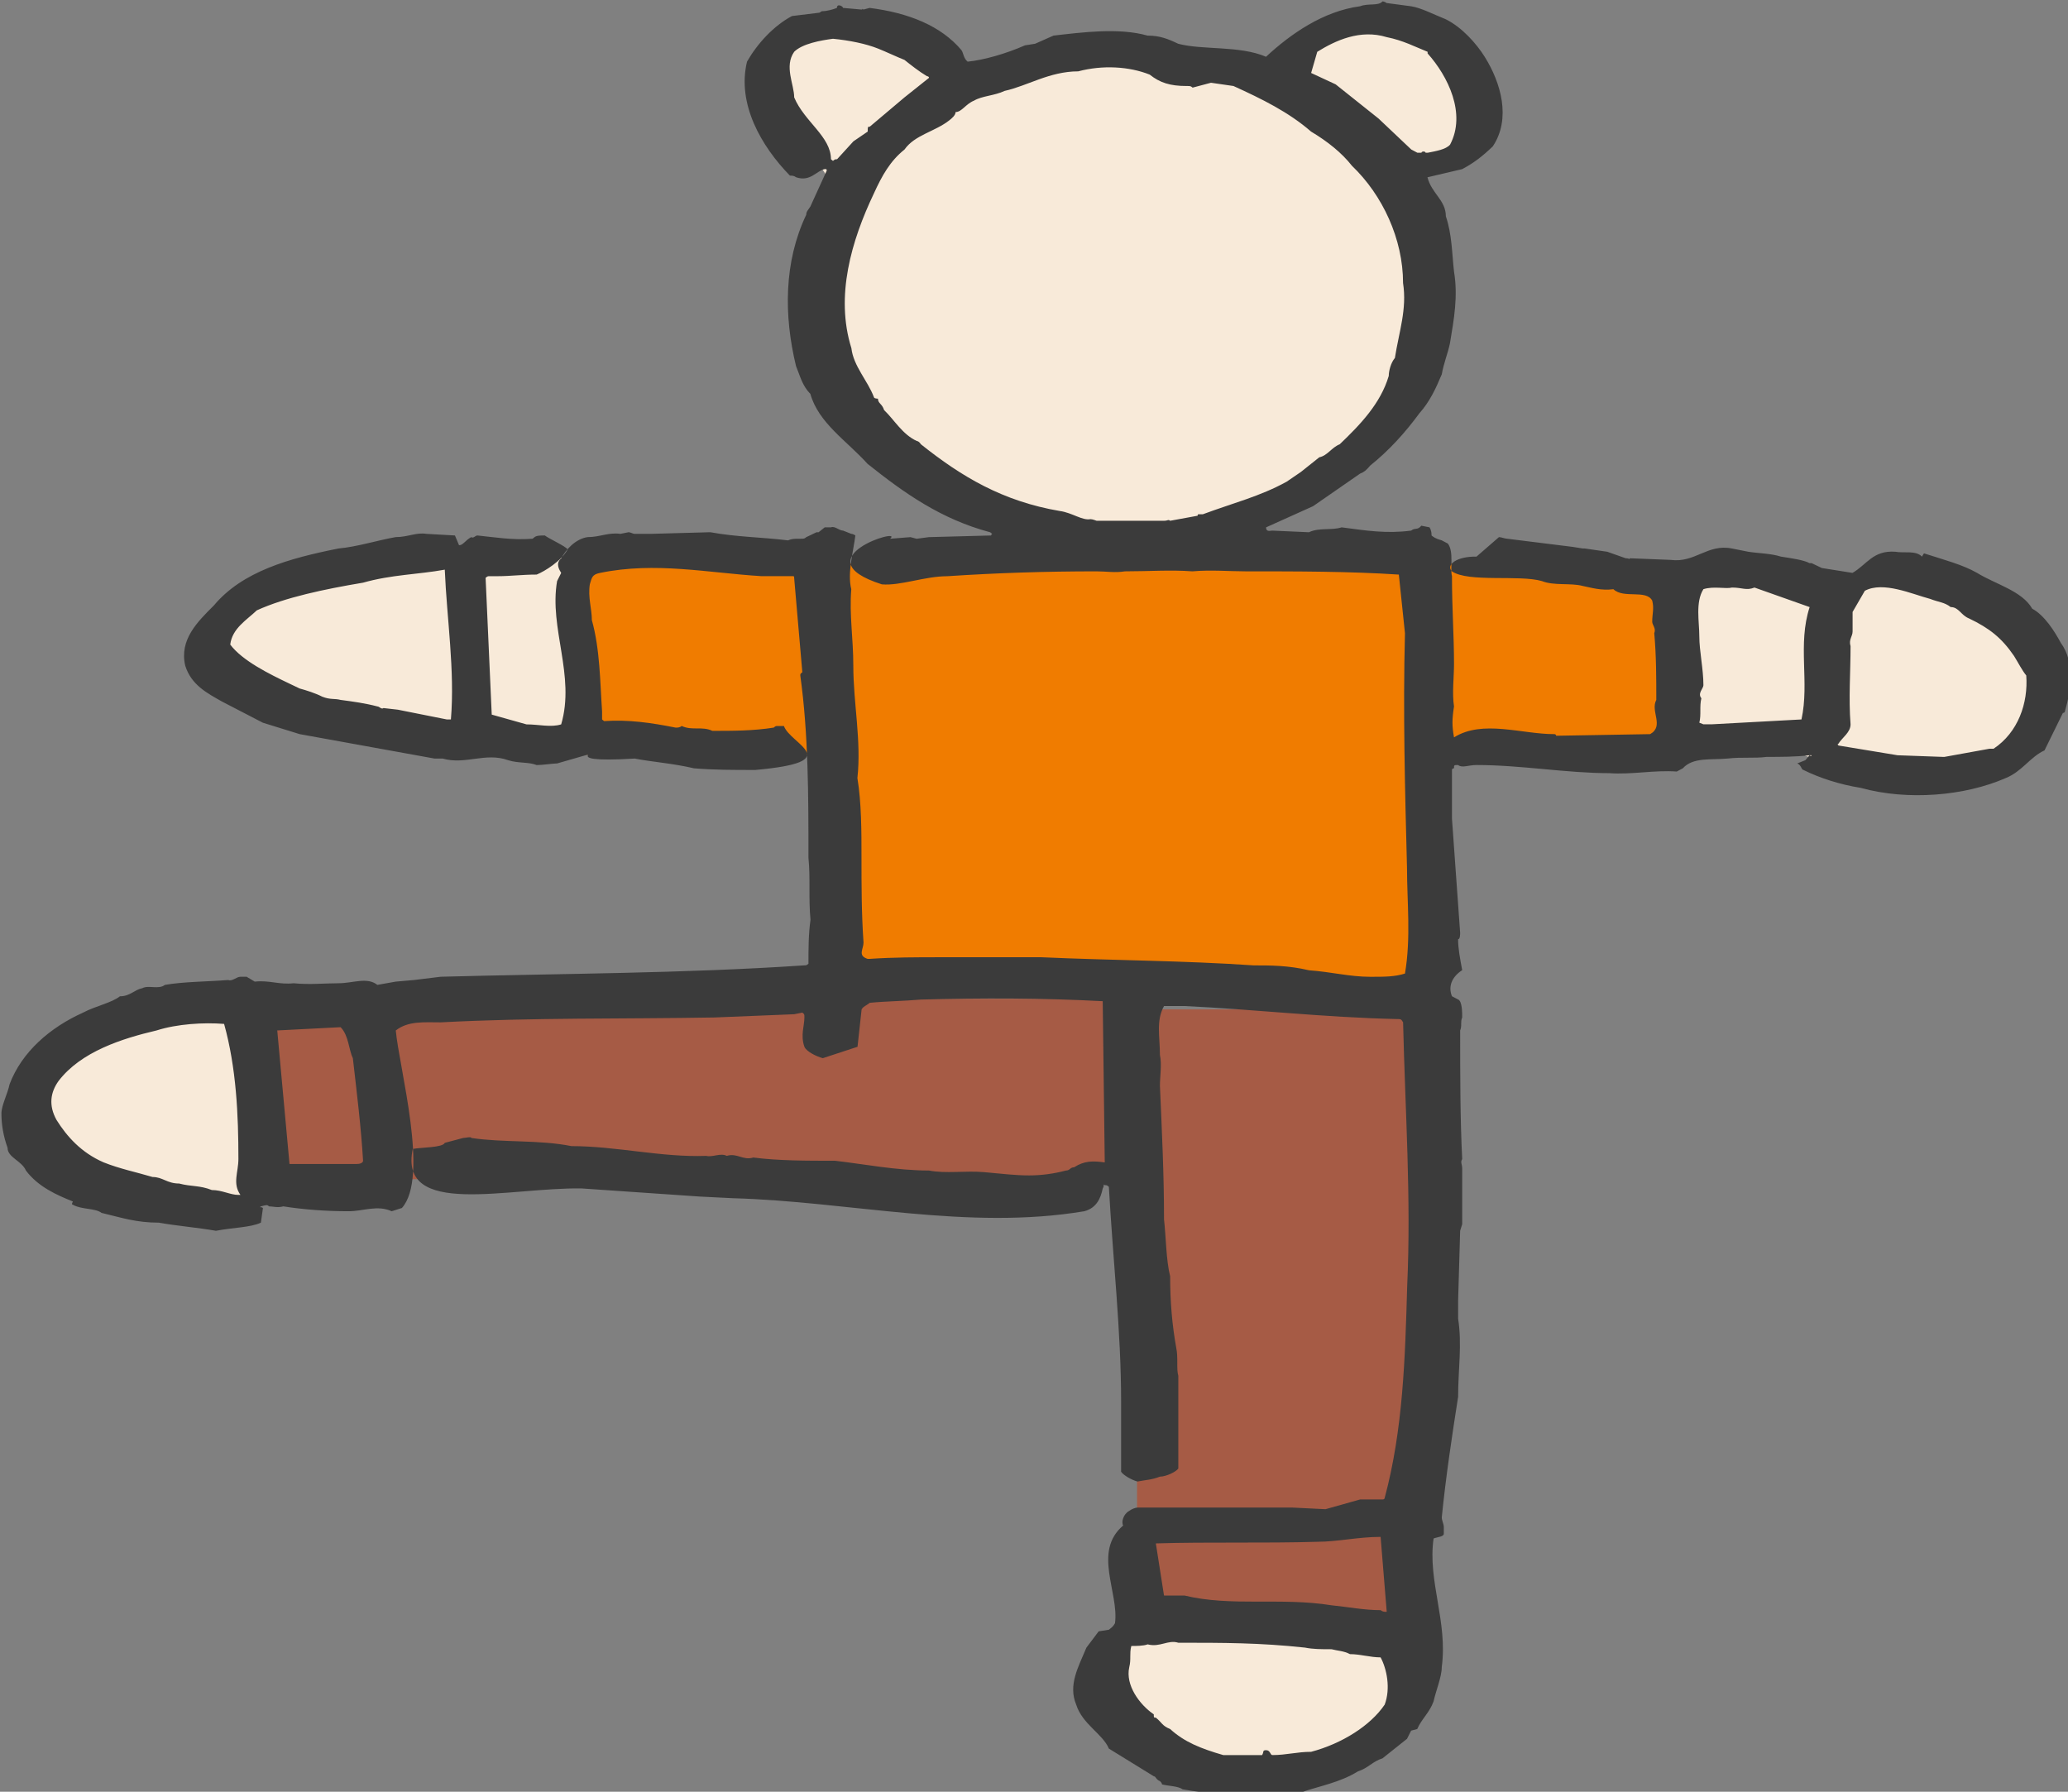
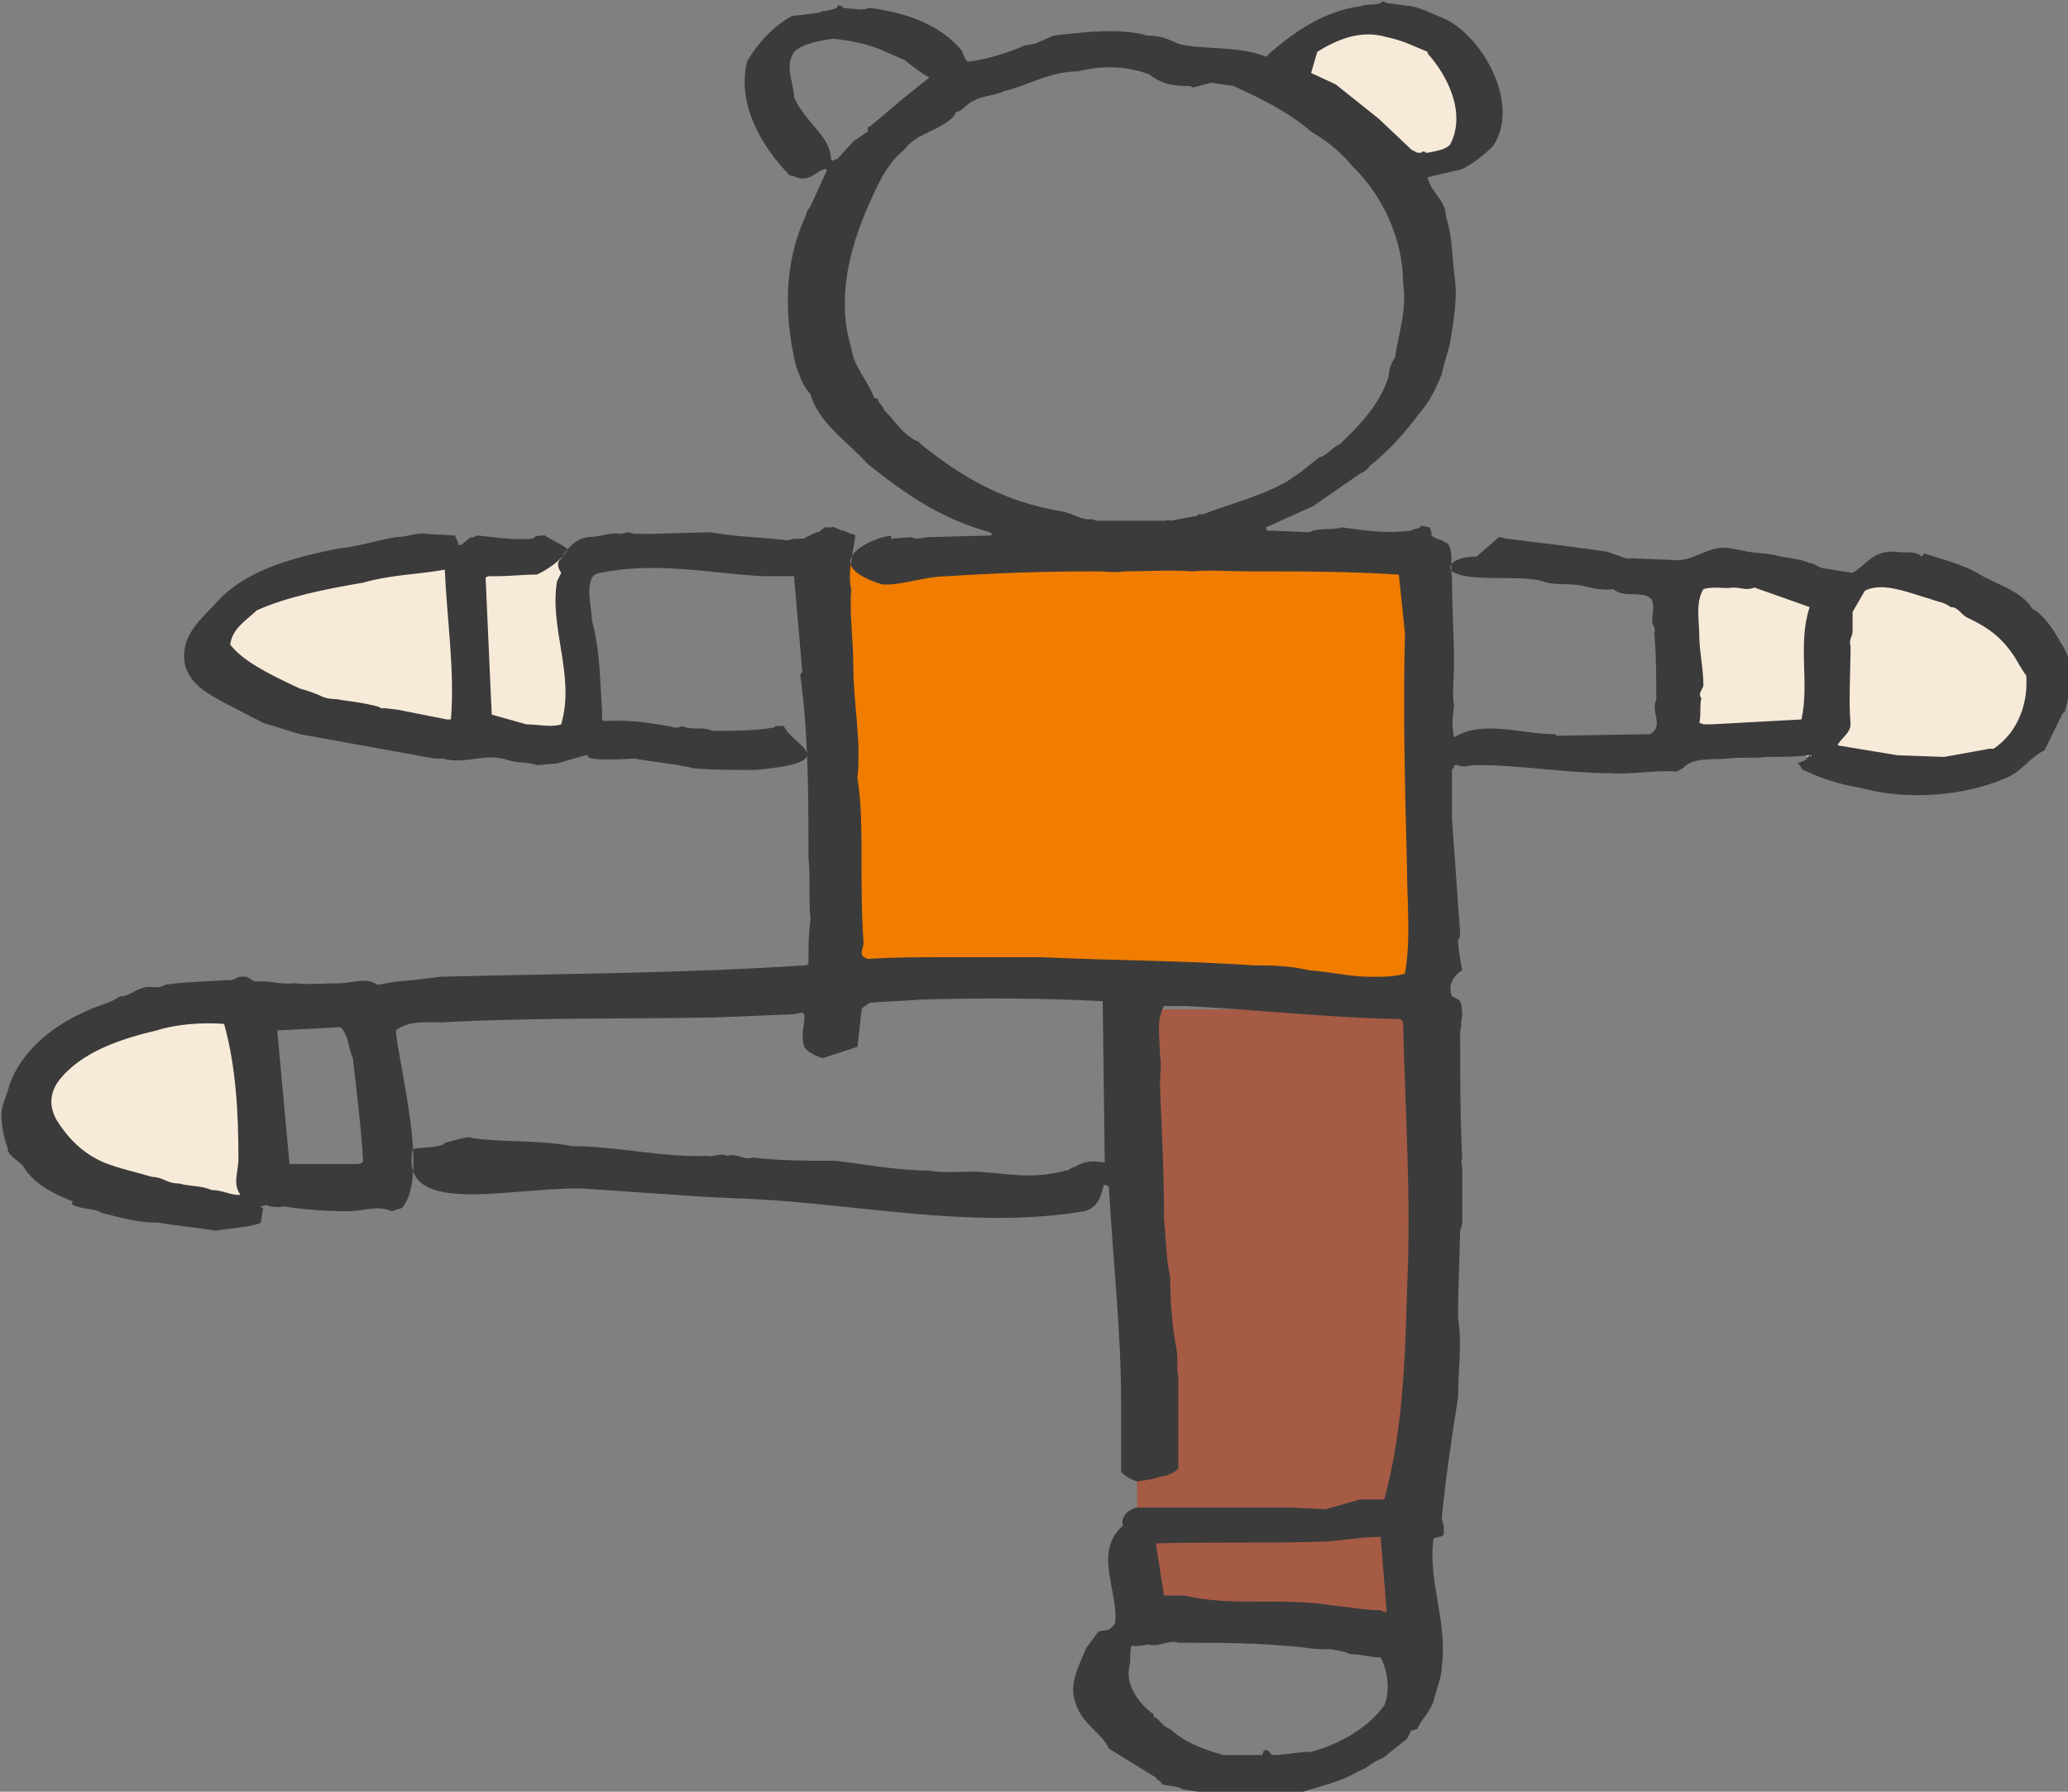
<svg xmlns="http://www.w3.org/2000/svg" xmlns:ns1="http://www.inkscape.org/namespaces/inkscape" xmlns:ns2="http://sodipodi.sourceforge.net/DTD/sodipodi-0.dtd" width="37.293mm" height="32.306mm" viewBox="0 0 37.293 32.306" version="1.1" id="svg9488" ns1:version="1.2.1 (9c6d41e410, 2022-07-14)" ns2:docname="Pikazo.svg">
  <rect x="0" y="0" width="37.293" height="32.306" fill="#808080" stroke="none" />
  <ns2:namedview id="namedview9490" pagecolor="#ffffff" bordercolor="#000000" borderopacity="0.25" ns1:showpageshadow="2" ns1:pageopacity="0.0" ns1:pagecheckerboard="0" ns1:deskcolor="#d1d1d1" ns1:document-units="mm" showgrid="false" ns1:zoom="0.71624579" ns1:cx="-13.263603" ns1:cy="37.696557" ns1:window-width="1920" ns1:window-height="1009" ns1:window-x="-8" ns1:window-y="-8" ns1:window-maximized="1" ns1:current-layer="layer1" />
  <defs id="defs9485" />
  <g ns1:label="Laag 1" ns1:groupmode="layer" id="layer1" transform="translate(-82.57,-138.996)">
    <g id="Layer1000" transform="matrix(0.353,0,0,0.353,42.104,101.709)">
      <path d="m 157.074,134.417 v 21.142 h 30.614 v -21.142 z" style="fill:#f07c00;fill-rule:evenodd" id="path9394" />
-       <path d="m 172.551,107.854 a 16.157,12.739 0 0 1 16.157,12.739 16.157,12.739 0 1 1 -16.157,-12.739 z" style="fill:#f8ead9;fill-rule:evenodd" id="path9396" />
-       <path d="m 127.821,156.643 v 9.216 h 45.58 v -9.216 z" style="fill:#a65b45;fill-rule:evenodd" id="path9398" />
      <path d="m 187.007,157.185 v 31.712 h -14.286 v -31.712 z" style="fill:#a65b45;fill-rule:evenodd" id="path9400" />
-       <path d="m 144.148,134.417 v 9.758 h 56.465 v -9.758 z" style="fill:#f07c00;fill-rule:evenodd" id="path9402" />
-       <path d="m 163.196,109.48 -5.102,-2.711 c -2.68,0.116 -4.154,1.109 -4.422,2.982 l 3.742,5.692 z" style="fill:#f8ead9;fill-rule:evenodd" id="path9404" />
      <path d="m 179.864,109.751 2.721,-2.71 h 4.762 l 3.401,2.982 -1.02,3.253 -2.381,1.084 z" style="fill:#f8ead9;fill-rule:evenodd" id="path9406" />
      <path d="m 138.365,134.145 0.34,9.487 -12.586,-2.982 v -3.524 l 6.123,-2.982 z" style="fill:#f8ead9;fill-rule:evenodd" id="path9408" />
      <path d="m 200.273,135.23 8.164,0.542 4.422,-0.813 6.803,3.795 -2.041,5.963 h -9.524 l -3.402,-1.355 h -4.422 z" style="fill:#f8ead9;fill-rule:evenodd" id="path9410" />
      <path d="m 127.481,156.913 -7.143,0.813 -4.082,4.066 3.061,4.066 8.504,1.084 z" style="fill:#f8ead9;fill-rule:evenodd" id="path9412" />
-       <path d="m 186.424,188.626 -14.286,-0.271 -1.02,4.337 6.803,3.524 h 3.742 l 4.082,-1.897 z" style="fill:#f8ead9;fill-rule:evenodd" id="path9414" />
      <path d="m 138.597,134.115 v 8.719 h 5.348 v -8.719 z" style="fill:#f8ead9;fill-rule:evenodd" id="path9416" />
      <path d="m 187.565,113.431 c 0,0 -0.104,0 -0.313,0 0,-0.083 0.209,-0.083 0.209,0 0,0 0,0 -0.209,0 0,0 -0.104,0 -0.209,0 l -0.313,-0.166 -1.67,-1.58 -2.192,-1.747 -1.253,-0.582 0.313,-1.081 c 0.94,-0.582 2.192,-1.164 3.549,-0.749 0.835,0.166 1.461,0.499 2.088,0.749 0,0.083 0,0.083 0,0.083 1.044,1.165 1.983,3.078 1.148,4.658 -0.209,0.249 -0.731,0.333 -1.148,0.416 z m -30.48,0.333 c 0,-1.165 -1.357,-1.913 -1.879,-3.161 0,-0.665 -0.522,-1.58 0,-2.329 0.418,-0.416 1.357,-0.582 1.983,-0.665 0.835,0.083 1.67,0.25 2.296,0.499 0.418,0.166 0.94,0.416 1.357,0.582 0.313,0.25 0.731,0.582 1.148,0.832 0,0 0.104,0 0.104,0.083 l -1.253,0.998 -1.774,1.497 c -0.104,0 -0.104,0 -0.104,0.249 l -0.731,0.499 -0.835,0.915 c -0.104,0 -0.104,0 -0.209,0.083 0,0 -0.104,-0.083 -0.104,-0.083 z m 16.806,18.465 h -3.236 c 0,0 -0.209,-0.083 -0.313,-0.083 -0.418,0.083 -0.94,-0.333 -1.566,-0.416 -2.923,-0.499 -5.01,-1.747 -7.098,-3.41 -0.104,-0.166 -0.209,-0.166 -0.209,-0.166 -0.731,-0.333 -1.148,-1.081 -1.67,-1.58 -0.104,-0.333 -0.313,-0.333 -0.313,-0.582 0,0 -0.209,0 -0.209,-0.083 -0.313,-0.832 -1.044,-1.58 -1.148,-2.495 -0.835,-2.662 0,-5.49 1.148,-7.902 0.417,-0.915 0.835,-1.663 1.566,-2.246 0.522,-0.749 1.566,-0.915 2.296,-1.497 0.104,-0.083 0.313,-0.25 0.313,-0.416 0.313,0 0.522,-0.416 0.939,-0.582 0.418,-0.249 1.044,-0.249 1.566,-0.499 1.148,-0.249 2.296,-0.998 3.758,-0.998 1.253,-0.333 2.61,-0.25 3.653,0.166 0.522,0.416 1.044,0.582 1.879,0.582 0.209,0 0.209,0 0.313,0.083 l 0.939,-0.249 1.148,0.166 c 1.461,0.665 2.818,1.331 3.966,2.329 0.835,0.499 1.566,1.081 2.088,1.747 1.566,1.497 2.61,3.743 2.61,5.989 0.209,1.331 -0.209,2.495 -0.417,3.826 -0.209,0.25 -0.313,0.665 -0.313,0.915 -0.417,1.414 -1.461,2.495 -2.505,3.493 -0.418,0.166 -0.626,0.582 -1.044,0.665 l -0.939,0.749 -0.731,0.499 c -1.357,0.749 -2.714,1.081 -4.28,1.663 0,0 -0.209,0 -0.209,0 -0.104,0 0,0.083 -0.104,0.083 l -1.357,0.249 c -0.104,-0.083 -0.104,0 -0.313,0 0,0 -0.209,0 -0.209,0 z m -36.43,10.148 -2.505,-0.499 -0.731,-0.083 c -0.104,0.083 -0.209,-0.083 -0.313,-0.083 -0.626,-0.166 -1.253,-0.25 -1.879,-0.333 -0.313,-0.083 -0.522,0 -0.94,-0.166 -0.313,-0.166 -0.835,-0.333 -1.148,-0.416 l -0.522,-0.249 c -1.044,-0.499 -2.401,-1.165 -3.027,-1.996 0.104,-0.832 0.835,-1.248 1.357,-1.747 1.461,-0.665 3.445,-1.081 5.428,-1.414 1.461,-0.416 2.818,-0.416 4.175,-0.665 0.104,2.495 0.522,5.157 0.313,7.652 0,0 -0.209,0 -0.209,0 z m 64.195,0.249 -0.209,-0.083 c 0.104,-0.416 0,-0.832 0.104,-1.248 -0.209,-0.25 0.104,-0.499 0.104,-0.665 0,-0.832 -0.209,-1.747 -0.209,-2.495 0,-0.749 -0.209,-1.747 0.209,-2.412 0.522,-0.166 1.148,0 1.461,-0.083 0.522,0 0.731,0.166 1.148,0 l 2.818,0.998 c -0.626,1.913 0,3.826 -0.417,5.739 l -4.593,0.249 c -0.104,0 -0.104,0 -0.104,0 0,0 -0.313,0 -0.313,0 z m 12.213,1.663 -2.296,-0.083 -3.027,-0.499 c 0,-0.083 -0.104,0 0,-0.083 0.209,-0.333 0.626,-0.582 0.626,-0.998 -0.104,-1.331 0,-2.662 0,-3.993 -0.104,-0.333 0.104,-0.499 0.104,-0.749 v -0.998 l 0.626,-1.081 c 0.94,-0.499 2.401,0.166 3.34,0.416 0.417,0.166 0.731,0.166 1.044,0.416 0.418,0 0.522,0.416 0.94,0.582 1.044,0.499 1.67,0.998 2.296,1.913 0.209,0.333 0.417,0.749 0.626,0.998 0.104,1.414 -0.417,2.911 -1.67,3.743 -0.104,0 -0.209,0 -0.209,0 l -2.296,0.416 c 0,0 -0.104,0 -0.104,0 z m -81.001,20.794 h -0.626 -2.818 l -0.626,-6.821 3.236,-0.166 c 0.417,0.416 0.417,1.165 0.626,1.58 0.209,1.83 0.417,3.493 0.522,5.24 0,0.083 -0.104,0.166 -0.313,0.166 z m -6.054,1.58 c -0.417,0 -0.835,-0.249 -1.357,-0.249 -0.626,-0.249 -1.044,-0.166 -1.67,-0.333 -0.626,0 -0.835,-0.333 -1.357,-0.333 -0.835,-0.249 -1.67,-0.416 -2.505,-0.749 -1.148,-0.499 -1.879,-1.331 -2.401,-2.163 -0.418,-0.749 -0.313,-1.414 0.104,-1.996 1.148,-1.497 3.236,-2.163 5.01,-2.579 1.044,-0.333 2.401,-0.416 3.445,-0.333 0.626,2.246 0.731,4.658 0.731,6.904 0,0.665 -0.313,1.248 0.104,1.83 0,0 -0.104,0 -0.104,0 z m 58.559,21.293 c 0,0 -0.104,0 -0.209,-0.083 -0.835,0 -1.67,-0.166 -2.505,-0.249 -2.61,-0.416 -5.115,0.083 -7.516,-0.499 h -1.044 l -0.417,-2.662 c 2.714,-0.083 5.532,0 8.246,-0.083 1.044,0 2.088,-0.25 3.236,-0.25 l 0.313,3.826 c 0,0 -0.104,0 -0.104,0 z m -6.576,7.319 h -1.253 c -0.209,0 -0.313,0 -0.418,0 -1.148,-0.333 -1.983,-0.665 -2.714,-1.331 -0.417,-0.166 -0.417,-0.333 -0.731,-0.582 -0.104,0 -0.104,0 -0.104,-0.166 -0.731,-0.499 -1.461,-1.497 -1.253,-2.412 0.104,-0.416 0,-0.665 0.104,-1.081 0.209,0 0.626,0 0.835,-0.083 0.626,0.166 1.044,-0.249 1.566,-0.083 2.296,0 4.175,0 6.472,0.249 0.417,0.083 0.835,0.083 1.357,0.083 0.313,0.083 0.626,0.083 0.94,0.25 0.522,0 1.044,0.166 1.566,0.166 0.313,0.582 0.522,1.58 0.209,2.412 -0.731,1.081 -2.192,1.996 -3.758,2.412 -0.731,0 -1.253,0.166 -1.983,0.166 -0.104,0 -0.104,-0.249 -0.313,-0.249 -0.209,0 -0.104,0.083 -0.209,0.249 z m -0.104,1.996 c -1.253,0 -2.296,0 -3.653,-0.249 -0.209,-0.166 -0.731,-0.166 -1.044,-0.249 0,-0.083 -0.104,-0.166 -0.104,-0.166 -0.209,-0.083 -0.209,-0.249 -0.313,-0.249 l -2.296,-1.414 c -0.313,-0.749 -1.357,-1.248 -1.67,-2.246 -0.418,-0.998 0.104,-1.913 0.522,-2.911 l 0.626,-0.832 0.522,-0.083 c 0.209,-0.166 0.209,-0.166 0.313,-0.333 0.209,-1.58 -1.148,-3.66 0.418,-4.991 -0.104,-0.166 0,-0.582 0.313,-0.749 0.104,-0.083 0.313,-0.166 0.418,-0.166 h 7.933 l 1.67,0.083 1.774,-0.499 c 0,0 0.209,0 0.313,0 h 0.835 c 0.104,0 0.104,-0.083 0.104,-0.083 0.939,-3.493 1.044,-7.153 1.148,-10.813 0.209,-4.492 -0.104,-8.983 -0.209,-13.475 -0.104,-0.166 -0.104,-0.166 -0.313,-0.166 -3.758,-0.083 -7.307,-0.499 -10.856,-0.665 h -1.044 c -0.417,0.749 -0.209,1.58 -0.209,2.495 0.104,0.499 0,1.081 0,1.58 0.104,2.412 0.209,4.492 0.209,6.821 0.104,0.915 0.104,2.079 0.313,2.911 0,1.331 0.104,2.495 0.313,3.66 0.104,0.499 0,1.081 0.104,1.414 0,1.664 0,3.161 0,4.741 -0.104,0.166 -0.626,0.416 -0.939,0.416 -0.418,0.166 -0.731,0.166 -1.148,0.249 -0.313,-0.083 -0.731,-0.333 -0.835,-0.499 v -3.327 c 0,-0.083 0,-0.083 0,-0.249 0,-3.577 -0.417,-7.236 -0.626,-10.979 -0.104,-0.083 -0.104,-0.083 -0.209,-0.083 -0.104,-0.083 0,0 -0.104,0.166 -0.104,0.499 -0.313,0.998 -0.94,1.165 -5.95,0.998 -12.004,-0.499 -17.954,-0.665 l -1.67,-0.083 -6.054,-0.416 c -3.737,-0.061 -9.367,1.518 -8.63,-2.018 0.417,-0.083 1.532,-0.061 1.636,-0.311 l 0.939,-0.249 c 0.104,0 0.418,-0.083 0.418,0 1.67,0.249 3.445,0.083 5.115,0.416 2.296,0 4.593,0.582 6.889,0.499 0.313,0.083 0.731,-0.166 1.044,0 0.522,-0.166 0.835,0.249 1.357,0.083 1.253,0.166 2.714,0.166 4.175,0.166 1.461,0.166 3.131,0.499 4.802,0.499 0.835,0.166 1.879,0 2.818,0.083 0.94,0.083 1.566,0.166 2.296,0.166 0.626,0 1.253,-0.083 1.879,-0.249 0.209,0 0.209,-0.166 0.417,-0.166 0.522,-0.333 0.939,-0.333 1.566,-0.249 l -0.104,-8.235 c -3.131,-0.166 -6.159,-0.166 -9.29,-0.083 -0.94,0.083 -1.774,0.083 -2.61,0.166 -0.209,0.166 -0.313,0.166 -0.417,0.333 l -0.209,1.913 -1.774,0.582 c -0.313,-0.083 -0.835,-0.333 -0.939,-0.582 -0.209,-0.582 0,-1.081 0,-1.497 0,-0.166 0,-0.166 -0.104,-0.249 l -0.418,0.083 -4.071,0.166 c -4.697,0.083 -9.29,0 -13.987,0.249 -0.835,0 -1.67,-0.083 -2.296,0.416 0.18,1.941 1.719,7.498 0.313,9.066 l -0.522,0.166 c -0.731,-0.333 -1.461,0 -2.192,0 -1.148,0 -2.296,-0.083 -3.34,-0.249 -0.313,0.083 -0.522,0 -0.731,0 -0.104,-0.083 -0.104,-0.083 -0.418,0 -0.104,0.083 0,0 0.104,0.083 l -0.104,0.749 c -0.522,0.25 -1.461,0.25 -2.296,0.416 -0.939,-0.166 -1.983,-0.249 -2.923,-0.416 -1.148,0 -1.879,-0.249 -2.923,-0.499 -0.313,-0.249 -1.044,-0.166 -1.461,-0.416 -0.104,0 0,-0.166 0,-0.166 -0.835,-0.333 -1.774,-0.749 -2.401,-1.58 -0.209,-0.499 -0.939,-0.665 -0.939,-1.165 -0.209,-0.582 -0.313,-1.165 -0.313,-1.747 0,-0.416 0.313,-0.998 0.417,-1.497 0.626,-1.663 2.088,-2.911 3.758,-3.66 0.626,-0.333 1.461,-0.499 1.879,-0.832 0.522,0 0.731,-0.333 1.148,-0.416 0.313,-0.166 0.835,0.083 1.148,-0.166 0.94,-0.166 2.192,-0.166 3.236,-0.25 0.209,0.083 0.417,-0.166 0.626,-0.166 h 0.313 l 0.417,0.249 c 0.731,-0.083 1.253,0.166 1.983,0.083 0.835,0.083 1.566,0 2.296,0 0.731,0 1.461,-0.333 1.983,0.083 l 0.939,-0.166 0.939,-0.083 1.357,-0.166 c 6.159,-0.166 12.422,-0.166 18.58,-0.582 0.104,0 0.104,0 0.209,-0.083 0,-0.749 0,-1.497 0.104,-2.246 -0.104,-1.081 0,-2.163 -0.104,-3.161 0,-3.161 0,-6.321 -0.417,-9.316 0,-0.083 0,-0.083 0.104,-0.166 l -0.418,-4.824 c 0,-0.083 0,-0.083 -0.104,-0.083 h -1.566 c -2.714,-0.166 -5.428,-0.749 -8.246,-0.166 -0.418,0.083 -0.418,0.249 -0.522,0.582 -0.104,0.665 0.104,1.248 0.104,1.83 0.418,1.497 0.418,3.161 0.522,4.658 0,0.083 0,0.333 0,0.416 0,0 0,0 0.104,0.083 1.253,-0.083 2.401,0.083 3.653,0.333 0.104,0 0.209,0 0.313,-0.083 0.522,0.249 1.044,0 1.566,0.249 1.044,0 2.088,0 3.131,-0.166 0.104,-0.083 0.104,-0.083 0.209,-0.083 0.104,0 0.313,0 0.313,0 0.321,0.933 3.231,1.825 -1.461,2.246 -1.148,0 -2.088,0 -3.131,-0.083 -1.044,-0.25 -2.192,-0.333 -3.027,-0.499 -4.588,0.272 -0.494,-0.733 -3.967,0.249 -0.209,0 -0.731,0.083 -1.044,0.083 -0.417,-0.166 -0.939,-0.083 -1.461,-0.249 -1.148,-0.416 -2.192,0.249 -3.34,-0.083 0,0 -0.417,0 -0.417,0 l -6.889,-1.248 -1.879,-0.582 -2.088,-1.081 c -0.731,-0.416 -1.566,-0.832 -1.879,-1.83 -0.313,-1.331 0.626,-2.246 1.461,-3.078 1.461,-1.747 3.862,-2.412 6.367,-2.911 0.939,-0.083 1.983,-0.416 2.923,-0.582 0.626,0 1.044,-0.249 1.566,-0.166 l 1.461,0.083 0.209,0.499 c 0.209,0 0.313,-0.25 0.626,-0.416 0.104,0.083 0.209,-0.083 0.313,-0.083 0.835,0.083 1.774,0.249 2.818,0.166 0,0 0.104,-0.083 0.104,-0.083 0.104,-0.083 0.313,-0.083 0.522,-0.083 0.209,0.166 1.062,0.546 1.166,0.713 -0.313,0.582 -1.166,1.117 -1.583,1.284 -0.731,0 -1.357,0.083 -1.983,0.083 -0.104,0 -0.209,0 -0.417,0 -0.104,0 -0.104,0 -0.209,0.083 l 0.313,6.987 1.774,0.499 c 0.626,0 1.253,0.166 1.774,0 0.731,-2.495 -0.626,-4.907 -0.209,-7.32 l 0.209,-0.416 c -0.104,-0.166 -0.305,-0.499 0.008,-0.749 0.209,-0.416 0.723,-0.998 1.349,-1.081 0.626,0 1.044,-0.249 1.67,-0.166 l 0.417,-0.083 c 0.104,0 0.209,0.083 0.313,0.083 h 0.835 l 3.027,-0.083 c 1.357,0.249 2.61,0.249 3.966,0.416 0.209,-0.083 0.313,-0.083 0.626,-0.083 0.209,0 0.209,0 0.313,-0.083 l 0.522,-0.249 c 0,0 0,0 0.104,0 l 0.313,-0.25 c 0,0 0.104,0 0.313,0 0.209,-0.083 0.418,0.166 0.626,0.166 l 0.418,0.166 c 0.104,0 0.209,0.083 0.209,0.083 -0.104,0.832 -0.417,1.913 -0.209,2.745 -0.104,1.331 0.104,2.495 0.104,3.909 0,1.913 0.418,3.826 0.209,5.739 0.209,1.248 0.209,2.745 0.209,3.993 0,1.497 0,2.911 0.104,4.408 0,0.333 -0.313,0.665 0.209,0.832 0.104,0 0.104,0 0.104,0 1.253,-0.083 2.401,-0.083 3.653,-0.083 0.417,0 0.94,0 1.357,0 1.357,0 2.401,0 3.758,0 3.653,0.166 7.202,0.166 10.856,0.416 0.835,0 1.774,0 2.818,0.25 1.148,0.083 2.088,0.333 3.131,0.333 0.731,0 1.253,0 1.774,-0.166 0.313,-1.83 0.104,-3.66 0.104,-5.407 -0.104,-3.992 -0.209,-7.985 -0.104,-11.977 l -0.313,-2.994 c -2.505,-0.166 -5.219,-0.166 -7.829,-0.166 -0.835,0 -1.774,-0.083 -2.714,0 -1.148,-0.083 -2.192,0 -3.445,0 -0.522,0.083 -0.94,0 -1.461,0 -2.61,0 -5.115,0.083 -7.62,0.249 -1.148,0 -2.401,0.499 -3.34,0.416 -4.182,-1.336 1.183,-2.956 0.417,-2.329 l 1.044,-0.083 0.313,0.083 0.626,-0.083 3.131,-0.083 c 0.104,0 0,0 0.104,-0.083 0,0 0,0 -0.104,-0.083 -2.505,-0.665 -4.384,-1.996 -6.263,-3.494 -1.044,-1.164 -2.505,-2.079 -2.923,-3.577 -0.417,-0.416 -0.522,-0.915 -0.731,-1.414 -0.626,-2.578 -0.626,-5.323 0.522,-7.735 0,-0.166 0.104,-0.249 0.209,-0.416 l 0.835,-1.83 c 0,-0.083 0,-0.083 -0.104,-0.083 -0.417,0.083 -0.731,0.665 -1.461,0.416 -0.104,-0.083 -0.209,-0.083 -0.313,-0.083 -1.461,-1.497 -2.714,-3.66 -2.192,-5.822 0.522,-0.915 1.357,-1.83 2.296,-2.329 l 1.357,-0.166 c 0.104,0 0.104,-0.083 0.209,-0.083 0.209,0 0.522,-0.083 0.731,-0.166 0,-0.25 0.313,-0.083 0.313,0 l 0.94,0.083 c 0.104,0 0,-0.083 0.104,0 l 0.313,-0.083 c 1.983,0.249 3.653,0.915 4.697,2.163 0.104,0.166 0.104,0.416 0.313,0.582 0.835,-0.083 1.983,-0.416 2.923,-0.832 l 0.522,-0.083 0.94,-0.416 c 1.461,-0.166 3.34,-0.416 4.802,0 0.626,0 1.044,0.166 1.566,0.416 1.253,0.333 3.131,0.083 4.489,0.665 1.253,-1.165 2.923,-2.329 4.802,-2.579 0.417,-0.166 0.939,0 1.148,-0.249 0,0 0.104,0 0.209,0.083 l 1.253,0.166 c 0.522,0.083 1.148,0.416 1.774,0.665 0.835,0.416 1.566,1.248 1.983,1.913 0.835,1.331 1.357,3.161 0.418,4.575 -0.522,0.499 -0.94,0.832 -1.566,1.165 l -1.774,0.416 c 0.209,0.832 0.94,1.165 0.94,1.996 0.313,0.915 0.313,1.913 0.417,2.828 0.209,1.248 0,2.412 -0.209,3.66 -0.104,0.499 -0.313,0.998 -0.417,1.58 -0.313,0.749 -0.626,1.414 -1.148,1.996 -0.731,0.998 -1.566,1.913 -2.505,2.662 -0.209,0.249 -0.313,0.333 -0.522,0.416 l -2.401,1.663 -2.401,1.081 c 0,0.25 0.209,0.166 0.313,0.166 l 1.879,0.083 c 0.522,-0.25 1.148,-0.083 1.67,-0.25 1.253,0.166 2.296,0.333 3.549,0.166 0.209,-0.166 0.313,0 0.522,-0.25 l 0.417,0.083 c 0.104,0.166 0.104,0.333 0.104,0.416 0.104,0.083 0.209,0.166 0.522,0.249 l 0.313,0.166 c 0.313,0.416 0.104,1.248 0.209,1.663 0,1.664 0.104,2.994 0.104,4.492 0,0.665 -0.104,1.497 0,2.163 -0.104,0.665 -0.104,0.998 0,1.58 0,0 0,0 0,0 1.461,-0.915 3.445,-0.166 5.115,-0.166 0.104,0 0.104,0.083 0.104,0.083 l 4.802,-0.083 c 0.731,-0.416 0,-1.165 0.313,-1.747 0,-1.164 0,-2.246 -0.104,-3.41 0.104,-0.249 -0.104,-0.416 -0.104,-0.582 0,-0.416 0.104,-0.665 0,-1.081 -0.313,-0.582 -1.461,-0.083 -1.983,-0.582 -0.626,0.083 -1.148,-0.083 -1.566,-0.166 -0.626,-0.166 -1.461,0 -2.088,-0.25 -1.148,-0.333 -3.763,0.083 -4.598,-0.499 -0.313,-0.333 0.251,-0.77 1.258,-0.749 l 1.148,-0.998 c 0.104,0 0.313,0.083 0.418,0.083 l 3.34,0.416 0.522,0.083 c 0,0 0.104,0 0.104,0 l 1.148,0.166 0.94,0.333 c 0.209,0 0.209,0.083 0.209,0 l 2.088,0.083 c 1.253,0.166 1.879,-0.832 3.131,-0.582 l 0.835,0.166 c 0.522,0.083 1.148,0.083 1.67,0.249 0.522,0.083 1.148,0.166 1.461,0.333 0.104,0 0.104,0 0.104,0 l 0.522,0.249 1.566,0.25 c 0.731,-0.416 1.044,-1.165 2.192,-1.081 0.417,0.083 1.044,-0.083 1.357,0.249 0,0 0.104,-0.166 0.104,-0.166 1.044,0.333 1.983,0.582 2.714,0.998 0.939,0.582 2.296,0.915 2.818,1.83 0.626,0.333 1.148,1.164 1.461,1.747 0.731,0.998 0.522,2.412 0.209,3.493 0,0.083 -0.104,0.083 -0.104,0.083 l -0.94,1.913 c -0.731,0.333 -1.148,1.081 -1.983,1.414 -2.088,0.915 -5.01,1.165 -7.411,0.499 -1.044,-0.166 -2.088,-0.499 -2.923,-0.915 -0.104,0 -0.104,-0.249 -0.313,-0.333 l 0.417,-0.166 0.209,-0.25 c 0,0 0.104,0.083 0.104,0 -0.104,0 0,0 -0.104,0 -0.731,0.083 -1.461,0.083 -2.192,0.083 -0.626,0.083 -1.253,0 -1.983,0.083 -0.835,0.083 -1.774,-0.083 -2.296,0.499 l -0.313,0.166 c -1.148,-0.083 -2.296,0.166 -3.445,0.083 -2.192,0 -4.489,-0.416 -6.785,-0.416 -0.417,0 -0.731,0.166 -0.939,0 -0.209,0 -0.209,0 -0.209,0.166 0,0 -0.104,0 -0.104,0.083 v 2.495 l 0.417,5.822 c 0,0.083 0,0.333 -0.104,0.333 0,0.499 0.104,0.998 0.209,1.58 -0.522,0.333 -0.731,0.832 -0.522,1.331 l 0.313,0.166 c 0.209,0.083 0.209,0.665 0.209,0.915 -0.104,0.249 0,0.416 -0.104,0.665 0,2.246 0,4.492 0.104,6.571 -0.104,0.166 0,0.249 0,0.499 v 2.828 l -0.104,0.333 -0.104,3.577 v 0.915 c 0.209,1.331 0,2.578 0,3.992 -0.313,1.996 -0.626,4.076 -0.835,6.155 0,0.166 0.104,0.333 0.104,0.499 0,0.166 0,0.333 0,0.333 0,0.166 -0.313,0.166 -0.522,0.249 -0.313,2.163 0.731,4.242 0.417,6.571 0,0.499 -0.313,1.248 -0.417,1.747 -0.209,0.582 -0.626,0.915 -0.835,1.414 l -0.313,0.083 -0.209,0.416 -1.253,0.998 c -0.522,0.166 -0.731,0.499 -1.253,0.665 -0.939,0.582 -1.983,0.749 -2.923,1.081 -0.835,0 -1.566,0.083 -2.296,0.083 -0.104,0 -0.104,0 -0.104,0 z" style="fill:#3b3b3b;fill-rule:evenodd" id="path9418" />
    </g>
  </g>
</svg>